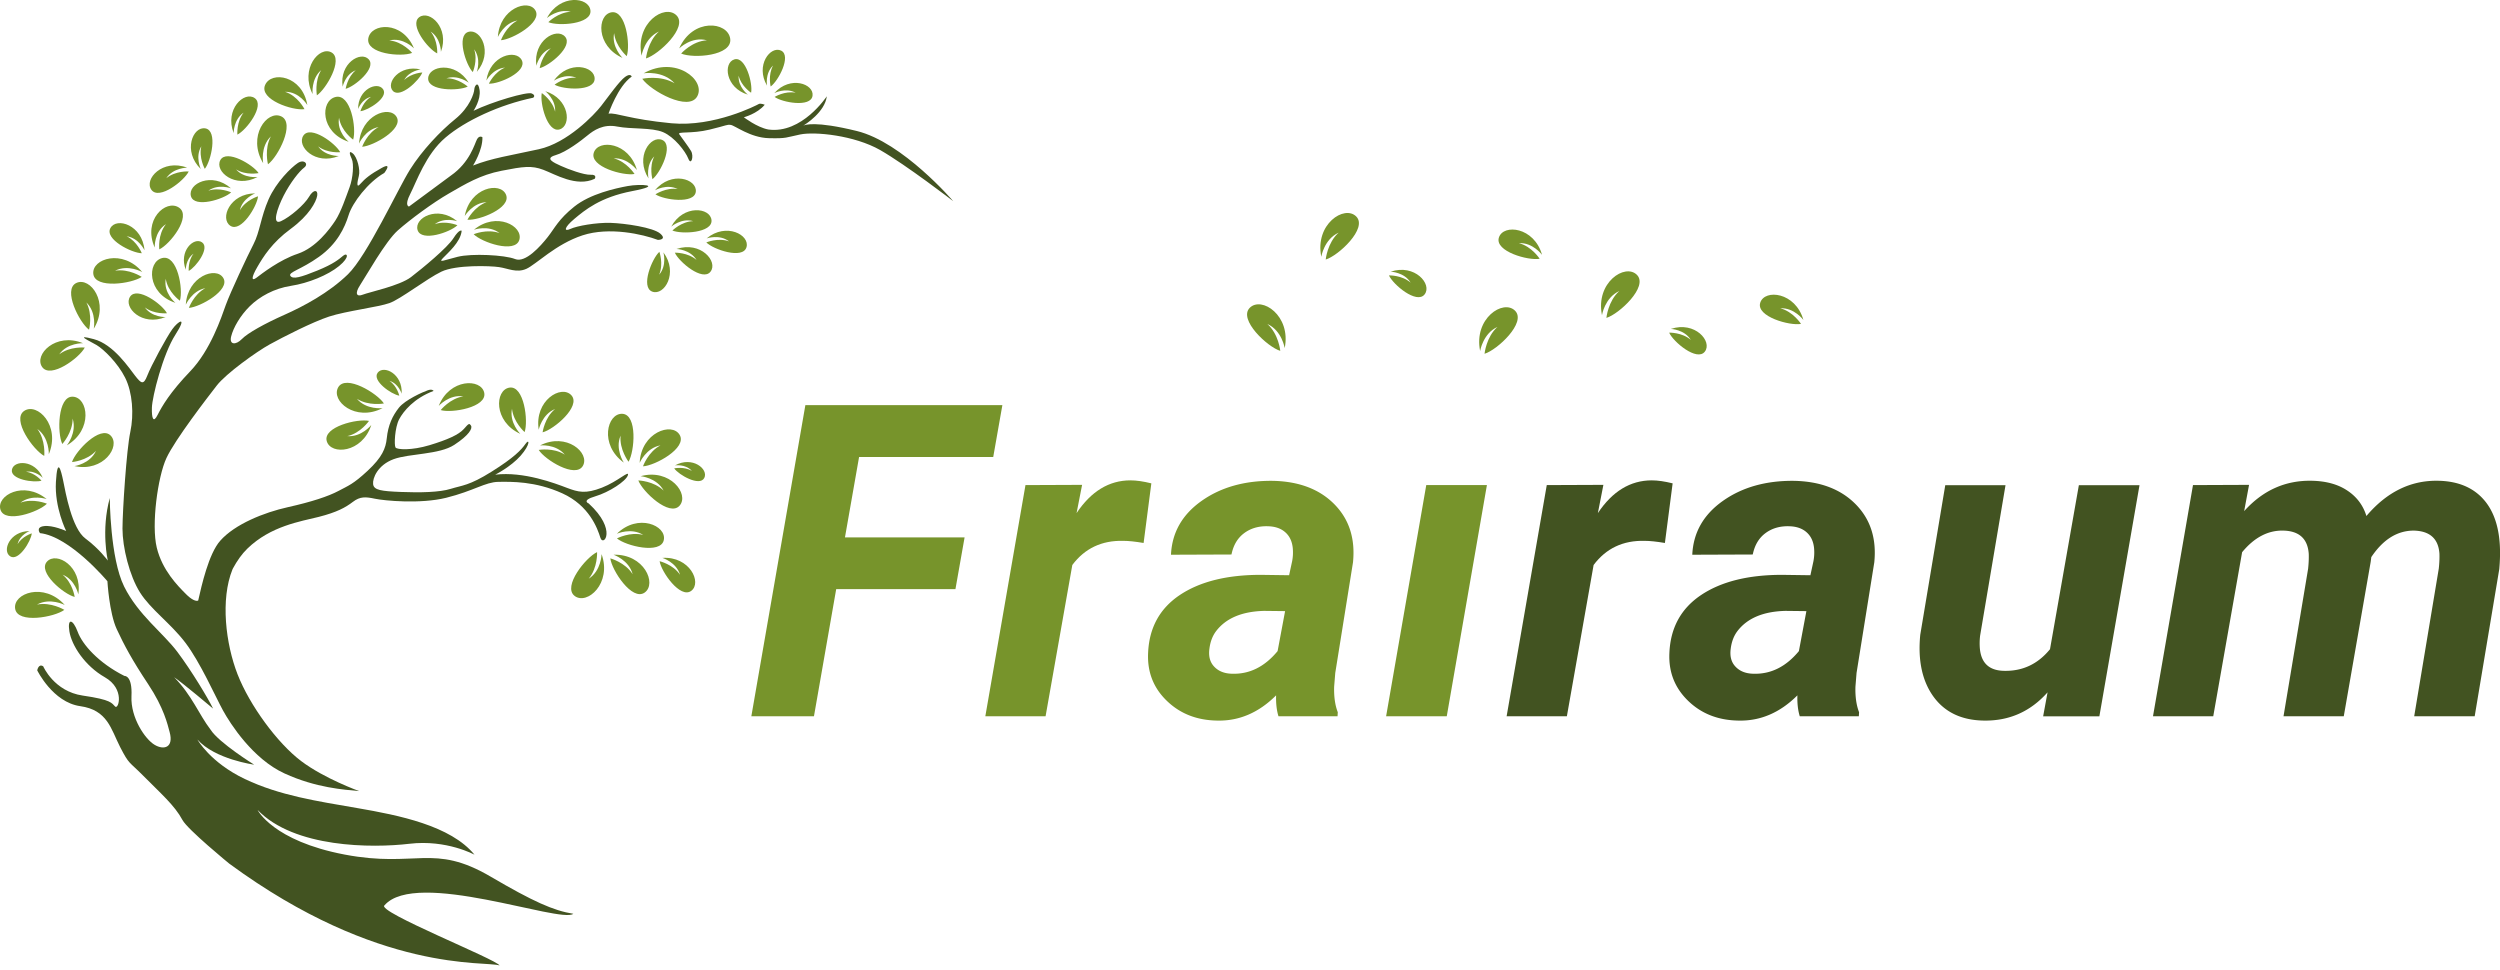
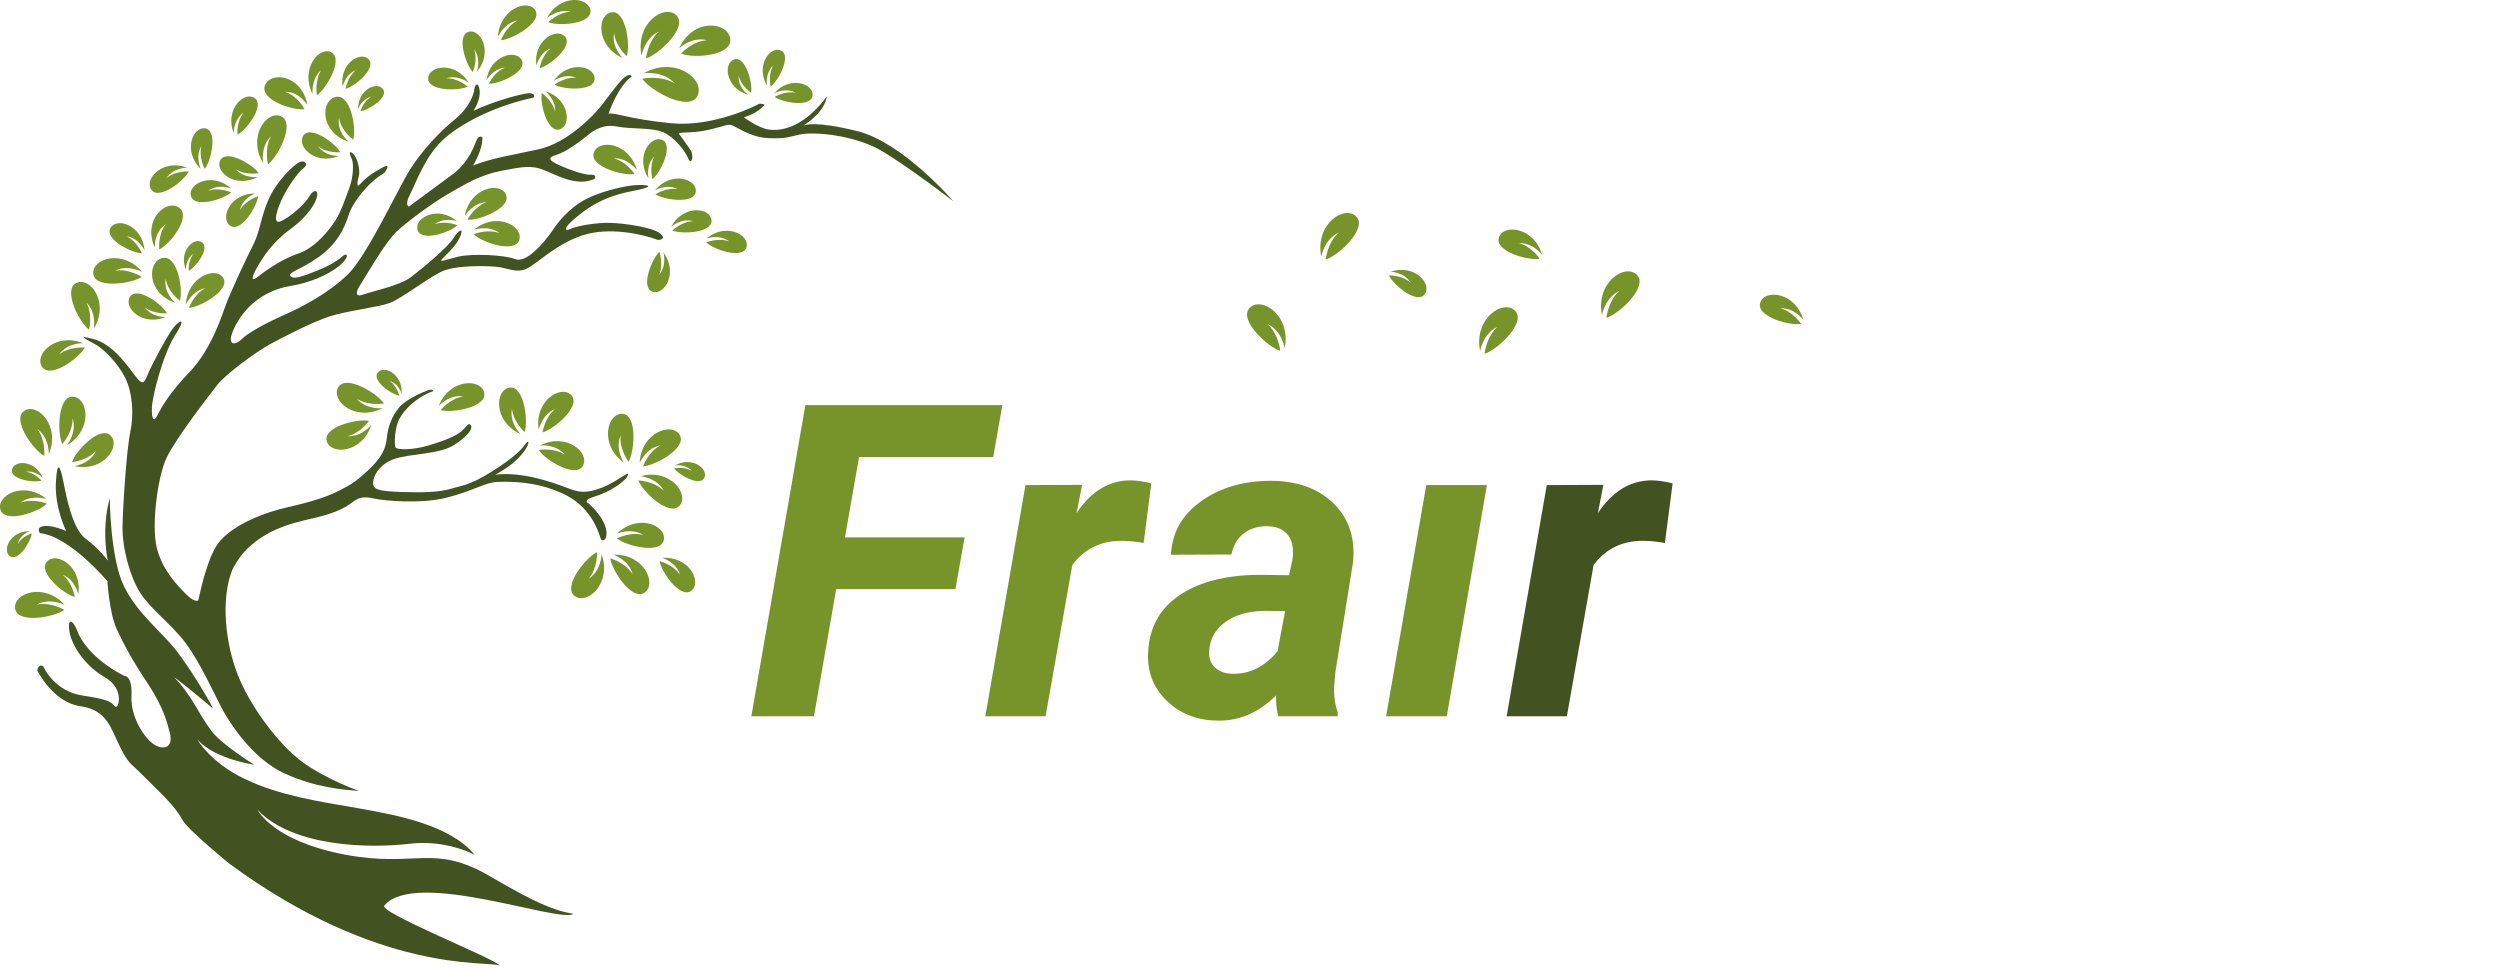
<svg xmlns="http://www.w3.org/2000/svg" xmlns:xlink="http://www.w3.org/1999/xlink" viewBox="0 0 317 123">
  <g fill="#77942b">
    <path d="M176.33 34.45c3.07-1.03 5.31 1.6 4.31 2.88s-4.01-1.25-4.52-2.41c0 0 1.63-.05 2.75.92-.81-1.34-2.54-1.39-2.54-1.39zm-8.79-1.89c-.84-4.14 2.94-6.61 4.43-5.11s-2.28 4.99-3.87 5.46c0 0 .2-2.12 1.64-3.41-1.85.84-2.2 3.06-2.2 3.06zm20.14 11.95c-.84-4.14 2.94-6.61 4.43-5.11s-2.28 4.99-3.87 5.46c0 0 .2-2.12 1.64-3.41-1.84.84-2.2 3.06-2.2 3.06z" />
    <use xlink:href="#B" />
    <use xlink:href="#C" />
    <path d="M203.13 39.96c-.84-4.14 2.94-6.61 4.43-5.11s-2.28 4.99-3.87 5.46c0 0 .2-2.12 1.64-3.41-1.85.85-2.2 3.06-2.2 3.06zm-40.23 4.18c.84-4.14-2.94-6.61-4.43-5.11s2.28 4.99 3.87 5.46c0 0-.2-2.12-1.64-3.41 1.85.84 2.2 3.06 2.2 3.06z" />
    <use xlink:href="#B" x="33.14" y="8.26" />
  </g>
  <path d="M10.17 89.54c3.48.49 3.9 2.91 5.06 5.18 1.17 2.27 1.1 1.79 2.92 3.63 2.2 2.23 3.99 3.76 4.99 5.63.64 1.2 5.92 5.52 5.92 5.52 19.06 14.01 32.59 12.31 34.28 12.92-.31-.75-15.75-6.87-14.58-7.63 3.99-4.62 22.27 2.33 23.94 1.08-2.54-.41-5.1-1.56-10.48-4.71-7.3-4.28-9.4-1.07-18.51-2.8s-11.05-5.66-11.05-5.66c4.65 4.83 14.52 4.85 19.25 4.29s8.26 1.39 8.26 1.39c-3.02-3.7-9.62-5.01-14.83-5.91s-9.86-1.59-14.29-3.69c-4.42-2.11-6.02-5.01-6.02-5.01 2.23 2.52 7.2 3.19 7.2 3.19s-4.47-2.77-5.53-4.44c-1.49-1.95-2.35-4.34-4.62-6.65 1 .66 4.94 3.98 4.94 3.98-.61-1.26-2.73-4.8-4.53-7.19-1.8-2.4-4.96-4.68-6.75-8.29s-1.82-11.22-1.82-11.22c-1.13 4.13-.25 7.93-.25 7.93s-1.09-1.5-2.83-2.79C9.1 67.01 8.31 62.41 8.02 61s-.74-3.14-.93.11 1.3 6.22 1.3 6.22-1.72-.77-2.81-.62c-1.1.14-.51.89-.51.89 3.81.42 8.55 6.1 8.55 6.1s.23 4.02 1.18 6.07 1.96 3.93 3.98 6.97 2.47 5.13 2.73 6.09c.54 1.97-.73 2.32-1.91 1.61-1.19-.7-3.05-3.43-2.93-6.14.13-2.71-.89-2.59-.89-2.59-3.29-1.65-5.34-3.99-5.93-5.6-.6-1.61-1.33-1.8-1.05-.04s1.95 4.36 4.5 5.81c2.56 1.46 1.73 4.14 1.3 3.71-.44-.43-.44-.86-4.1-1.39s-5.02-3.71-5.02-3.71c-.6-.39-.76.51-.76.51s1.97 4.05 5.45 4.54z" fill="#425321" />
  <g fill="#77942b">
    <path d="M9.44 59.1c3.67.8 5.91-2.53 4.59-3.87s-4.46 1.96-4.9 3.36c0 0 1.88-.15 3.04-1.42-.75 1.65-2.73 1.93-2.73 1.93zm-.96-2.63c3.34-1.98 2.7-6.07.76-6.17s-2 4.63-1.34 6c0 0 1.32-1.44 1.31-3.22.57 1.78-.73 3.39-.73 3.39zm2.05-12.95c-3.47-1.42-6.26 1.46-5.19 3.01s4.73-1.15 5.41-2.46c0 0-1.88-.18-3.24.86 1.03-1.48 3.02-1.41 3.02-1.41zm1.36-1.84c2.03-3.31-.45-6.63-2.21-5.8s.39 5.03 1.61 5.93c0 0 .5-1.89-.34-3.46 1.34 1.3.94 3.33.94 3.33zm6.15-7.18c-2.48-2.98-6.42-1.7-6.21.23.22 1.93 4.89 1.24 6.14.38 0 0-1.63-1.08-3.38-.78 1.66-.85 3.45.17 3.45.17zm5.69-13.24c-3.12-1.17-5.51 1.47-4.53 2.81.98 1.35 4.17-1.16 4.73-2.33 0 0-1.67-.11-2.85.86.88-1.34 2.65-1.34 2.65-1.34zm-5.41 10.47c-.26-3.21-3.54-4.23-4.32-2.81-.78 1.41 2.72 3.18 3.98 3.19 0 0-.59-1.51-1.92-2.15 1.54.21 2.26 1.77 2.26 1.77zM6.19 57.59C7.71 53.95 4.71 51 3.07 52.1s1.17 4.99 2.54 5.71c0 0 .21-1.98-.88-3.42 1.54 1.1 1.46 3.2 1.46 3.2zm-.28 5.69C3.01 60.9-.5 62.83.06 64.63c.56 1.79 4.86.29 5.89-.76 0 0-1.74-.73-3.36-.13 1.43-1.1 3.32-.46 3.32-.46zm4.02 12.08c.53-3.55-2.78-5.48-3.98-4.14s2.15 4.14 3.52 4.47c0 0-.26-1.79-1.54-2.82 1.6.62 2 2.49 2 2.49zm-1.72 1.35c-2.63-2.93-6.59-1.48-6.29.47.29 1.95 5.01 1.07 6.24.15 0 0-1.7-1.03-3.47-.67 1.66-.92 3.52.05 3.52.05zm76.9-47.97c1.54-2.84 4.97-2.44 5.11-.82s-3.79 1.81-4.96 1.31c0 0 1.16-1.15 2.64-1.19-1.49-.43-2.79.7-2.79.7z" />
    <use xlink:href="#C" x="-126.08" y="-10.14" />
    <path d="M84.12 32c1.93 2.6.11 5.54-1.41 4.98s-.04-4.2.9-5.05c0 0 .55 1.53-.03 2.9 1.02-1.17.54-2.83.54-2.83zM78.93 7.34c-3.39-1.52-3.23-5.48-1.39-5.78s2.41 4.18 1.93 5.56c0 0-1.41-1.22-1.6-2.92-.35 1.75 1.06 3.14 1.06 3.14zm2.42-.28c-.84-4.14 2.94-6.61 4.43-5.11s-2.28 4.99-3.87 5.46c0 0 .2-2.12 1.64-3.41-1.84.84-2.2 3.06-2.2 3.06zm.27 2.23c4.03-2.27 7.87.84 6.81 2.89-1.06 2.06-5.96-.69-6.99-2.19 0 0 2.27-.51 4.1.57-1.49-1.65-3.92-1.27-3.92-1.27zm-13.61-.95c-.44-3.21 2.57-4.91 3.64-3.69s-1.99 3.7-3.22 3.99c0 0 .26-1.61 1.42-2.52-1.46.54-1.84 2.22-1.84 2.22zm2.22 1.89c1.86-2.65 5.23-1.85 5.17-.22-.05 1.62-3.98 1.36-5.08.73 0 0 1.28-1.01 2.76-.88-1.43-.61-2.85.37-2.85.37zm-1.09 1.33c3.09.96 3.36 4.4 1.81 4.85-1.56.45-2.52-3.37-2.25-4.61 0 0 1.35.91 1.69 2.36.11-1.55-1.25-2.6-1.25-2.6zm25.69.44c-2.86-.86-3.15-4.04-1.71-4.47 1.43-.43 2.36 3.09 2.12 4.23 0 0-1.26-.83-1.58-2.16-.1 1.44 1.17 2.4 1.17 2.4zm2.43-1.14c-1.52-2.58.44-5.1 1.79-4.44 1.34.66-.37 3.87-1.33 4.55 0 0-.36-1.46.31-2.66-1.05.98-.77 2.55-.77 2.55zm.92.95c2.02-2.27 5.07-1.17 4.85.34s-3.85.85-4.81.14c0 0 1.3-.8 2.67-.53-1.28-.7-2.71.05-2.71.05zM32.36 24.52c-3.24.01-4.51 3.22-3.15 4.11s3.4-2.48 3.51-3.74c0 0-1.56.47-2.3 1.76.33-1.52 1.94-2.13 1.94-2.13zm.3-2.08c-2.86 1.52-5.49-.72-4.72-2.14.78-1.42 4.16.59 4.85 1.65 0 0-1.6.32-2.86-.47 1.02 1.18 2.73.96 2.73.96zm.71-1.75c-2.06-3.4.5-6.79 2.3-5.93s-.43 5.15-1.69 6.07c0 0-.5-1.94.37-3.54-1.37 1.32-.98 3.4-.98 3.4zm-3.74-3.81c-1.18-3.01 1.35-5.38 2.67-4.44s-1.06 4.07-2.2 4.63c0 0-.13-1.63.79-2.79-1.29.88-1.26 2.6-1.26 2.6zm-4.17 4.55c-2.32-2.25-1.01-5.45.59-5.15 1.59.3.72 4.14-.08 5.13 0 0-.79-1.42-.44-2.86-.81 1.32-.07 2.88-.07 2.88zm33.47 5.96c.66-3.62 4.51-4.4 5.23-2.71.72 1.7-3.45 3.31-4.89 3.18 0 0 .84-1.65 2.43-2.23-1.77.08-2.77 1.76-2.77 1.76zm1.17 1.74c2.83-2.35 6.28-.47 5.75 1.29-.54 1.76-4.77.31-5.79-.72 0 0 1.71-.72 3.29-.14-1.4-1.08-3.25-.43-3.25-.43zm22.13-6.51c-1.74-2.73.27-5.53 1.75-4.87s-.25 4.2-1.25 4.97c0 0-.44-1.57.23-2.89-1.09 1.11-.73 2.79-.73 2.79zm.82 1.51c2.06-2.5 5.35-1.44 5.18.17s-4.07 1.05-5.12.34c0 0 1.36-.9 2.82-.67-1.39-.7-2.88.16-2.88.16zM60.46 9.11c2.1-2.46.5-5.52-1.06-5.07s-.33 4.19.55 5.1c0 0 .66-1.49.17-2.89.93 1.24.34 2.86.34 2.86zm-1.02 1.38c-1.69-2.76-5.1-2.17-5.15-.55s3.88 1.61 5.02 1.04c0 0-1.22-1.08-2.7-1.05 1.47-.5 2.83.56 2.83.56zM29.29 23.88c-2.43-2.14-5.51-.58-5.08.99.43 1.56 4.18.39 5.1-.48 0 0-1.48-.68-2.89-.21 1.26-.91 2.87-.3 2.87-.3zm32.38-13.67c.45-3.2 3.8-4.03 4.5-2.56s-2.92 3.03-4.18 2.96c0 0 .68-1.48 2.05-2.04-1.56.13-2.37 1.64-2.37 1.64zm-18.71 9.57c-2.99 1.23-5.4-1.24-4.49-2.59s4.09.99 4.67 2.11c0 0-1.62.16-2.8-.74.9 1.27 2.62 1.22 2.62 1.22z" />
    <use xlink:href="#D" />
-     <path d="M45.53 18.2c.21-3.59 3.86-4.91 4.76-3.37s-2.96 3.69-4.37 3.78c0 0 .62-1.72 2.09-2.5-1.71.32-2.48 2.09-2.48 2.09zM55.91 6.57c1.12-3.03-1.44-5.35-2.75-4.39s1.13 4.05 2.28 4.59c0 0 .1-1.63-.84-2.77 1.31.84 1.31 2.57 1.31 2.57zm-3.42-.44c-1.46-3.54-5.45-3.21-5.79-1.26-.33 1.96 4.16 2.39 5.56 1.84 0 0-1.21-1.45-2.9-1.58 1.76-.44 3.13 1 3.13 1zm.85 2.68c-2.67-.66-4.45 1.7-3.53 2.71.92 1 3.36-1.32 3.74-2.33 0 0-1.39.07-2.3.96.63-1.18 2.09-1.34 2.09-1.34z" />
    <use xlink:href="#B" x="-114.77" y="-10.75" />
    <path d="M57.97 28.05c-2.47-2.06-5.49-.42-5.02 1.12s4.16.28 5.05-.61c0 0-1.49-.63-2.87-.13 1.22-.94 2.84-.38 2.84-.38zM45.41 13.82c-.03-2.52 2.46-3.55 3.17-2.5S46.69 14 45.7 14.1c0 0 .35-1.22 1.34-1.82-1.18.28-1.63 1.54-1.63 1.54zm-6.44-.5c-.63-3.77-4.59-4.36-5.36-2.53s3.51 3.27 5 3.05c0 0-.85-1.69-2.47-2.2 1.82-.03 2.83 1.68 2.83 1.68zm.67-1.39c-1.62-3.2.86-6.15 2.4-5.28s-.7 4.66-1.86 5.44c0 0-.32-1.79.55-3.2-1.32 1.13-1.09 3.04-1.09 3.04zm3.81-.94c-.45-2.96 2.31-4.58 3.31-3.46s-1.79 3.45-2.93 3.73c0 0 .22-1.49 1.28-2.35-1.34.52-1.66 2.08-1.66 2.08zM89.6 30.23c2.49-2.07 5.53-.42 5.05 1.13-.47 1.55-4.19.28-5.09-.62 0 0 1.5-.64 2.89-.13-1.22-.95-2.85-.38-2.85-.38zM20.99 40.2c-2.99 1.23-5.4-1.24-4.49-2.59.91-1.34 4.09.99 4.67 2.11 0 0-1.62.16-2.8-.74.9 1.28 2.62 1.22 2.62 1.22z" />
    <use xlink:href="#D" x="-21.97" y="20.42" />
    <path d="M19.62 31.39c-1.56-3.49 1.42-6.17 3.07-5.07s-1.13 4.67-2.49 5.3c0 0-.23-1.87.85-3.2-1.53.98-1.43 2.97-1.43 2.97zm3.94 7.24c.21-3.59 3.86-4.91 4.76-3.37.9 1.53-2.96 3.69-4.37 3.78 0 0 .62-1.72 2.09-2.5-1.7.32-2.48 2.09-2.48 2.09zm0-4.43c-.93-2.35 1.03-4.2 2.06-3.47 1.04.73-.81 3.18-1.69 3.62 0 0-.11-1.27.61-2.18-1.01.69-.98 2.03-.98 2.03zM5.42 60.59c-.98-2.32-3.68-2.27-3.91-1.03s2.81 1.69 3.75 1.39c0 0-.81-.98-1.96-1.13 1.2-.2 2.12.77 2.12.77zm-1.67 6.75c-2.52 0-3.52 2.51-2.46 3.2s2.65-1.93 2.74-2.91c0 0-1.22.37-1.8 1.37.27-1.19 1.52-1.66 1.52-1.66zm65.6-65.05C70.99-.8 74.7-.4 74.87 1.34s-4.08 2-5.34 1.47c0 0 1.24-1.25 2.84-1.32-1.63-.43-3.02.8-3.02.8zm16.77 3.85c1.72-3.89 6.15-3.42 6.47-1.24.32 2.19-4.69 2.55-6.22 1.89 0 0 1.38-1.58 3.27-1.68-1.96-.53-3.52 1.03-3.52 1.03zM63.13 4.69c.21-3.59 3.86-4.91 4.76-3.37.9 1.53-2.96 3.69-4.37 3.78 0 0 .62-1.72 2.09-2.5-1.71.31-2.48 2.09-2.48 2.09z" />
  </g>
  <path d="M108.64 16.61c-5.33-1.31-6.62-.77-6.8-.67.29-.17 2.76-1.73 3-3.73 0 0-3.15 4.81-7.43 4.21-1.44-.28-3.09-1.55-3.09-1.55s1.7-.44 2.65-1.59c0 0-.54-.22-.76-.09s-5.65 2.95-11.08 2.44c-5.43-.52-6.92-1.36-7.97-1.22 0 0 1.17-3.46 2.94-4.7 0 0-.14-.47-.85.05-.72.52-2.15 2.55-3.03 3.68s-4.26 4.68-7.89 5.48-5.95 1.12-8.35 2.07c0 0 1.24-1.95 1.19-3.59 0 0-.39-.29-.69.27s-.88 2.91-3.33 4.61l-5.29 3.91s-.63-.07.16-1.6 1.96-5.03 4.48-7.16c2.52-2.14 6.85-4.15 11.11-5.04 0 0 .39-.29-.19-.54-.59-.25-5.02 1.05-7.38 2.2 0 0 .95-1.39.77-2.64-.18-1.24-.65-.53-.67-.07s-.56 2.26-2.43 3.77-4.2 3.97-5.72 6.39-5.43 10.91-7.87 13.28c-2.43 2.36-5.63 4.06-8.08 5.15s-4.64 2.3-5.38 3.07c-.75.77-1.62.75-1.35-.34s1.14-2.63 2.37-3.84 3.08-2.25 5.24-2.58 4.67-1.35 6.08-2.51 1.04-1.74.51-1.3-1.19 1.03-3.28 1.88-3.1 1.14-3.41.67c-.3-.47 1.32-.77 3.62-2.41 2.3-1.63 3.27-3.69 3.76-5.28s2.47-4.19 4.53-5.36c0 0 1.1-1.43-.34-.63s-2.11 1.35-2.68 2c-.56.65-.41-.2-.21-.99.21-.79-.21-2.39-.76-2.85s-.43.09-.14.69.17 2.4-.28 3.61-1.08 3.11-1.8 4.21-2.46 3.44-4.77 4.21-4.55 2.52-5.22 3.03c-.68.51-.67-.03.09-1.34s1.87-3.11 4.23-4.84 3.24-3.44 3.37-4.21-.47-.85-1.04.14c-.58.99-2.39 2.56-3.56 3.09s-.5-1.59.35-3.25 1.99-3.1 2.6-3.55c.61-.46-.03-1.11-.82-.57-.8.54-2.72 2.38-3.7 4.61s-1.11 4.15-1.91 5.68c-.79 1.53-2.93 6.1-3.51 7.7-.57 1.6-1.94 5.73-4.51 8.41s-3.57 4.42-4.13 5.52c-.55 1.11-.77.45-.73-.92s1.39-6.77 2.98-9.24c1.59-2.48.34-1.72-.39-.7-.74 1.02-2.7 4.65-3.18 5.9s-.79.95-1.52.03-2.73-4.01-5.27-4.67c-2.53-.67-.53.23.36.75s2.7 2.28 3.63 4.15 1.13 4.63.65 6.88-.98 9.9-.99 12.25c0 2.35.87 5.96 2.23 8.11s3.87 3.89 5.74 6.35c1.87 2.45 3.83 6.87 4.76 8.57s3.79 6.17 7.81 8.01c4.01 1.84 7.58 2.06 9.47 2.24 0 0-4.41-1.58-7.36-3.81-3.03-2.29-6.53-7.08-8.06-11-1.5-3.85-2.19-9.48-.64-13.31l.06-.12c.52-.96 1.12-1.82 1.82-2.5 2.96-2.88 6.75-3.45 9.06-4.03 2.31-.59 3.39-1.19 4.32-1.9s1.62-.65 2.81-.4 5.75.69 9.02-.12c3.49-.87 4.97-2 6.62-2.02 1.66-.02 4.67-.1 8.1 1.45s4.47 4.45 4.84 5.64 2.19-.98-1.48-4.35c0 0-.99-.37.81-.9s3.92-1.94 4.15-2.67c.24-.73-1.24.77-3.3 1.57-2.07.8-2.97.57-4.42.02s-5.5-2.11-9.1-1.67c0 0 1.98-.99 3.23-2.41 1.25-1.43 1.13-2.24.6-1.48-.53.75-1.43 1.72-4.29 3.51-2.85 1.79-3.75 1.73-5.16 2.17-1.41.45-3.9.5-6.35.4s-3.42-.22-3.51-.99c-.09-.76.59-2.43 2.61-3.17 2.01-.73 5.77-.56 7.68-1.81s2.34-2.11 2.12-2.44-.27-.3-.91.43c-.65.73-2.1 1.37-4.35 2.05s-4.12.58-4.31.29-.09-2.53.46-3.57 1.89-2.67 4.37-3.6c0 0-.16-.29-.74-.08-.59.2-2.87 1.21-3.66 2.21s-1.37 2.18-1.54 3.89c-.13 1.25-.57 2.38-2.42 4.1s-2.43 1.88-3.7 2.56-3.41 1.39-6.42 2.06-6.72 2.15-8.58 4.26c-1.46 1.65-2.36 5.68-2.79 7.58-.27.13-.83-.09-1.56-.83-1.01-1.02-2.98-2.97-3.69-5.87s.12-8.99 1.22-11.36 5.21-7.69 6.39-9.21c1.17-1.51 5.02-4.28 6.71-5.21s5.4-2.83 7.53-3.53c2.14-.7 6.24-1.2 7.66-1.71s4.72-3.09 6.57-3.98 6.19-.75 7.32-.58c1.12.16 2.23.77 3.46.22s3.73-3.14 7.13-4.25 7.63-.14 9.55.58c0 0 1.2 0 .31-.79s-4.48-1.31-6.31-1.37c-1.83-.05-4.27.38-5.1.77s-.83-.15.5-1.27c1.33-1.11 3.27-2.75 7.35-3.53s1-.93-.57-.64-4.76.99-6.78 2.61-2.45 2.69-3.37 3.86-2.83 3.31-4.13 2.79c-1.31-.53-5.52-.73-7.28-.29s-2.48.81-1.89.18 2.26-2.03 2.39-3.48c0 0-.27-.27-1.04.94-.76 1.21-3.95 3.84-5.39 4.94s-5.33 1.91-6.1 2.22-1.07-.1-.36-1.19c.72-1.09 3.23-5.57 4.79-6.95s4.42-3.5 6.49-4.69 3.94-2.35 6.69-2.88c2.75-.54 3.78-.68 5.27-.12 1.5.56 4.21 2.24 6.52 1.14 0 0 .36-.55-.51-.51-.86.04-2.87-.71-3.79-1.13s-2.08-.94-.68-1.35c1.4-.4 3.31-1.89 4.08-2.52s1.98-1.47 3.76-1.11c1.78.35 4.38.1 5.81.71s2.83 2.42 3.2 3.36.73-.33.34-.98c-.39-.64-1.23-1.74-1.49-2.12s1.55-.03 3.83-.58 2.18-.67 2.7-.6 2.48 1.62 4.81 1.68 2.16-.09 4-.47 6.84.1 10.14 1.98c3.3 1.89 9.26 6.48 9.26 6.48s-6.39-7.47-12.23-8.9z" fill="#425321" />
  <g fill="#77942b">
    <path d="M79.1 58.66c-3.13-2.27-2.13-6.27-.19-6.19 1.94.09 1.56 4.78.79 6.08 0 0-1.18-1.55-1.01-3.31-.73 1.71.41 3.42.41 3.42zm2.01.03c.18-3.86 4.09-5.21 5.07-3.55.99 1.67-3.14 3.92-4.65 3.99 0 0 .65-1.84 2.22-2.66-1.83.33-2.64 2.22-2.64 2.22zm.12 1.69c3.73-1.02 6.22 2.28 4.94 3.74-1.28 1.45-4.7-1.78-5.23-3.2 0 0 1.95.05 3.21 1.29-.87-1.64-2.92-1.83-2.92-1.83zm-3.01 7.3c2.67-2.64 6.34-1.03 5.95.8-.39 1.84-4.82.74-5.94-.21 0 0 1.67-.88 3.33-.44-1.52-.97-3.34-.15-3.34-.15zm-.42 2.66c3.88-.12 5.53 3.68 3.94 4.8s-4.17-2.83-4.35-4.34c0 0 1.89.51 2.83 2.01-.46-1.8-2.42-2.47-2.42-2.47zm-1.52-.08c1.33 3.71-1.83 6.5-3.41 5.31s1.44-4.92 2.84-5.56c0 0 .1 1.98-1.06 3.37 1.6-1.02 1.63-3.12 1.63-3.12zM65.97 55.01c-3.42-1.56-3.23-5.57-1.37-5.86s2.41 4.25 1.92 5.64c0 0-1.42-1.25-1.6-2.96-.36 1.77 1.05 3.18 1.05 3.18zm2.34-.52c-.58-3.71 2.87-5.76 4.14-4.37s-2.22 4.35-3.65 4.7c0 0 .26-1.88 1.59-2.96-1.68.68-2.08 2.63-2.08 2.63zm.17 1.99c3.35-1.7 6.36.96 5.43 2.59-.94 1.63-4.82-.77-5.6-2.02 0 0 1.86-.33 3.31.6-1.16-1.39-3.14-1.17-3.14-1.17zm-21.4-2.59c-1.15 3.57-5.14 3.85-5.65 2.04-.5-1.81 3.93-2.88 5.36-2.56 0 0-1.07 1.56-2.75 1.93 1.8.15 3.04-1.41 3.04-1.41zm1.43-2.14c-3.45 1.78-6.58-.93-5.63-2.63s4.98.76 5.8 2.04c0 0-1.92.36-3.42-.59 1.2 1.43 3.25 1.18 3.25 1.18zm7.12-.28c1.38-3.49 5.38-3.51 5.77-1.67s-4.11 2.62-5.52 2.2c0 0 1.17-1.48 2.87-1.74-1.79-.28-3.12 1.21-3.12 1.21zm-4.7-1.55c.15-2.52-2.28-3.67-3.04-2.66s1.76 2.76 2.74 2.91c0 0-.29-1.24-1.25-1.88 1.16.34 1.55 1.63 1.55 1.63zm34.66 9.09c2.21-1.22 4.29.48 3.71 1.6-.59 1.12-3.25-.4-3.81-1.22 0 0 1.24-.27 2.24.32-.81-.9-2.14-.7-2.14-.7zm-1.6 11.73c3.47-.22 5.05 3.14 3.66 4.18s-3.81-2.42-4.01-3.76c0 0 1.7.4 2.59 1.72-.47-1.6-2.24-2.14-2.24-2.14zm37.16 3.96h-15.12l-2.82 16.12h-7.94l6.85-39.45h24.98l-1.16 6.58h-17.01l-1.79 10.19h15.17l-1.16 6.56z" />
    <use xlink:href="#E" />
    <path d="M162.11 90.82c-.23-.74-.33-1.63-.3-2.65-2.2 2.2-4.7 3.27-7.48 3.2-2.56-.04-4.69-.87-6.38-2.51-1.69-1.63-2.48-3.65-2.37-6.05.13-3.2 1.47-5.65 4.02-7.36 2.56-1.71 5.98-2.56 10.28-2.56l3.58.05.38-1.76a5.86 5.86 0 0 0 .08-1.71c-.09-.85-.41-1.51-.96-1.99s-1.28-.73-2.18-.75c-1.19-.04-2.2.26-3.03.88s-1.36 1.52-1.6 2.7l-7.67.03c.13-2.8 1.41-5.07 3.86-6.81s5.47-2.6 9.06-2.56c3.32.07 5.92 1.06 7.8 2.97s2.66 4.36 2.36 7.36l-2.25 14.03-.14 1.73c-.04 1.28.12 2.37.46 3.25l-.03.51h-7.49zm-5.88-5.39c2.2.07 4.13-.88 5.77-2.87l.95-5.07-2.65-.03c-2.82.07-4.85.93-6.1 2.57-.45.6-.73 1.33-.84 2.19-.14.98.06 1.75.61 2.32.55.58 1.3.87 2.26.89zm27.22 5.39h-7.69l5.09-29.31h7.69l-5.09 29.31z" />
  </g>
  <g fill="#425321">
    <use xlink:href="#E" x="66.1" />
-     <path d="M228.21 90.82c-.23-.74-.33-1.63-.3-2.65-2.2 2.2-4.7 3.27-7.48 3.2-2.56-.04-4.69-.87-6.38-2.51s-2.48-3.65-2.37-6.05c.13-3.2 1.47-5.65 4.02-7.36 2.56-1.71 5.98-2.56 10.28-2.56l3.58.05.38-1.76a5.86 5.86 0 0 0 .08-1.71c-.09-.85-.41-1.51-.96-1.99s-1.28-.73-2.18-.75c-1.19-.04-2.2.26-3.03.88s-1.36 1.52-1.6 2.7l-7.67.03c.13-2.8 1.41-5.07 3.86-6.81s5.47-2.6 9.06-2.56c3.32.07 5.92 1.06 7.8 2.97s2.66 4.36 2.36 7.36l-2.25 14.03-.14 1.73c-.04 1.28.12 2.37.46 3.25l-.03.51h-7.49zm-5.88-5.39c2.2.07 4.13-.88 5.77-2.87l.95-5.07-2.65-.03c-2.82.07-4.85.93-6.1 2.57-.45.6-.73 1.33-.84 2.19-.14.98.06 1.75.61 2.32.55.58 1.3.87 2.26.89zm37.3 2.36c-2.17 2.44-4.86 3.63-8.07 3.58-2.82-.04-4.95-1.05-6.39-3.03-1.44-1.99-2-4.61-1.68-7.86l3.17-18.96h7.64l-3.22 19.07a7.95 7.95 0 0 0-.03 1.68c.18 1.81 1.18 2.74 3.01 2.79 2.37.07 4.33-.84 5.88-2.74l3.66-20.8h7.69l-5.09 29.31h-7.13l.56-3.04zm25.55-26.31l-.62 3.33c2.37-2.64 5.23-3.92 8.59-3.85 1.81.04 3.31.45 4.5 1.25 1.19.79 2 1.87 2.41 3.22 2.58-3.05 5.62-4.54 9.1-4.47 2.69.05 4.72.98 6.08 2.76 1.36 1.79 1.94 4.37 1.72 7.75l-.05.68-3.12 18.67h-7.67l3.12-18.74c.07-.67.1-1.29.08-1.87-.13-1.9-1.21-2.88-3.25-2.93-2.1 0-3.89 1.12-5.39 3.36l-.08.62-3.41 19.56h-7.64l3.12-18.71c.07-.67.1-1.29.08-1.87-.13-1.92-1.2-2.91-3.22-2.96-1.93-.05-3.68.86-5.23 2.74l-3.66 20.8H273l5.07-29.31 7.11-.03z" />
  </g>
  <defs>
    <path id="B" d="M195.53 32.31c-1-3.54-4.91-3.95-5.47-2.19s3.75 2.96 5.17 2.69c0 0-1-1.56-2.63-1.98 1.77-.1 2.93 1.48 2.93 1.48z" />
-     <path id="C" d="M211.86 41.71c3.07-1.03 5.31 1.6 4.31 2.88s-4.01-1.25-4.52-2.41c0 0 1.63-.05 2.75.92-.82-1.34-2.54-1.39-2.54-1.39z" />
    <path id="D" d="M44.21 17.98c-3.63-1.2-3.6-5.21-1.67-5.68 1.93-.48 2.69 3.98 2.24 5.41 0 0-1.54-1.1-1.79-2.78-.32 1.79 1.22 3.05 1.22 3.05z" />
    <path id="E" d="M145.01 68.85c-1.05-.18-1.91-.27-2.57-.27-2.73-.07-4.89.95-6.47 3.06l-3.39 19.18h-7.64l5.09-29.31 7.18-.03-.7 3.58c1.84-2.76 4.12-4.15 6.83-4.15.76 0 1.64.13 2.65.38l-.98 7.56z" />
  </defs>
</svg>